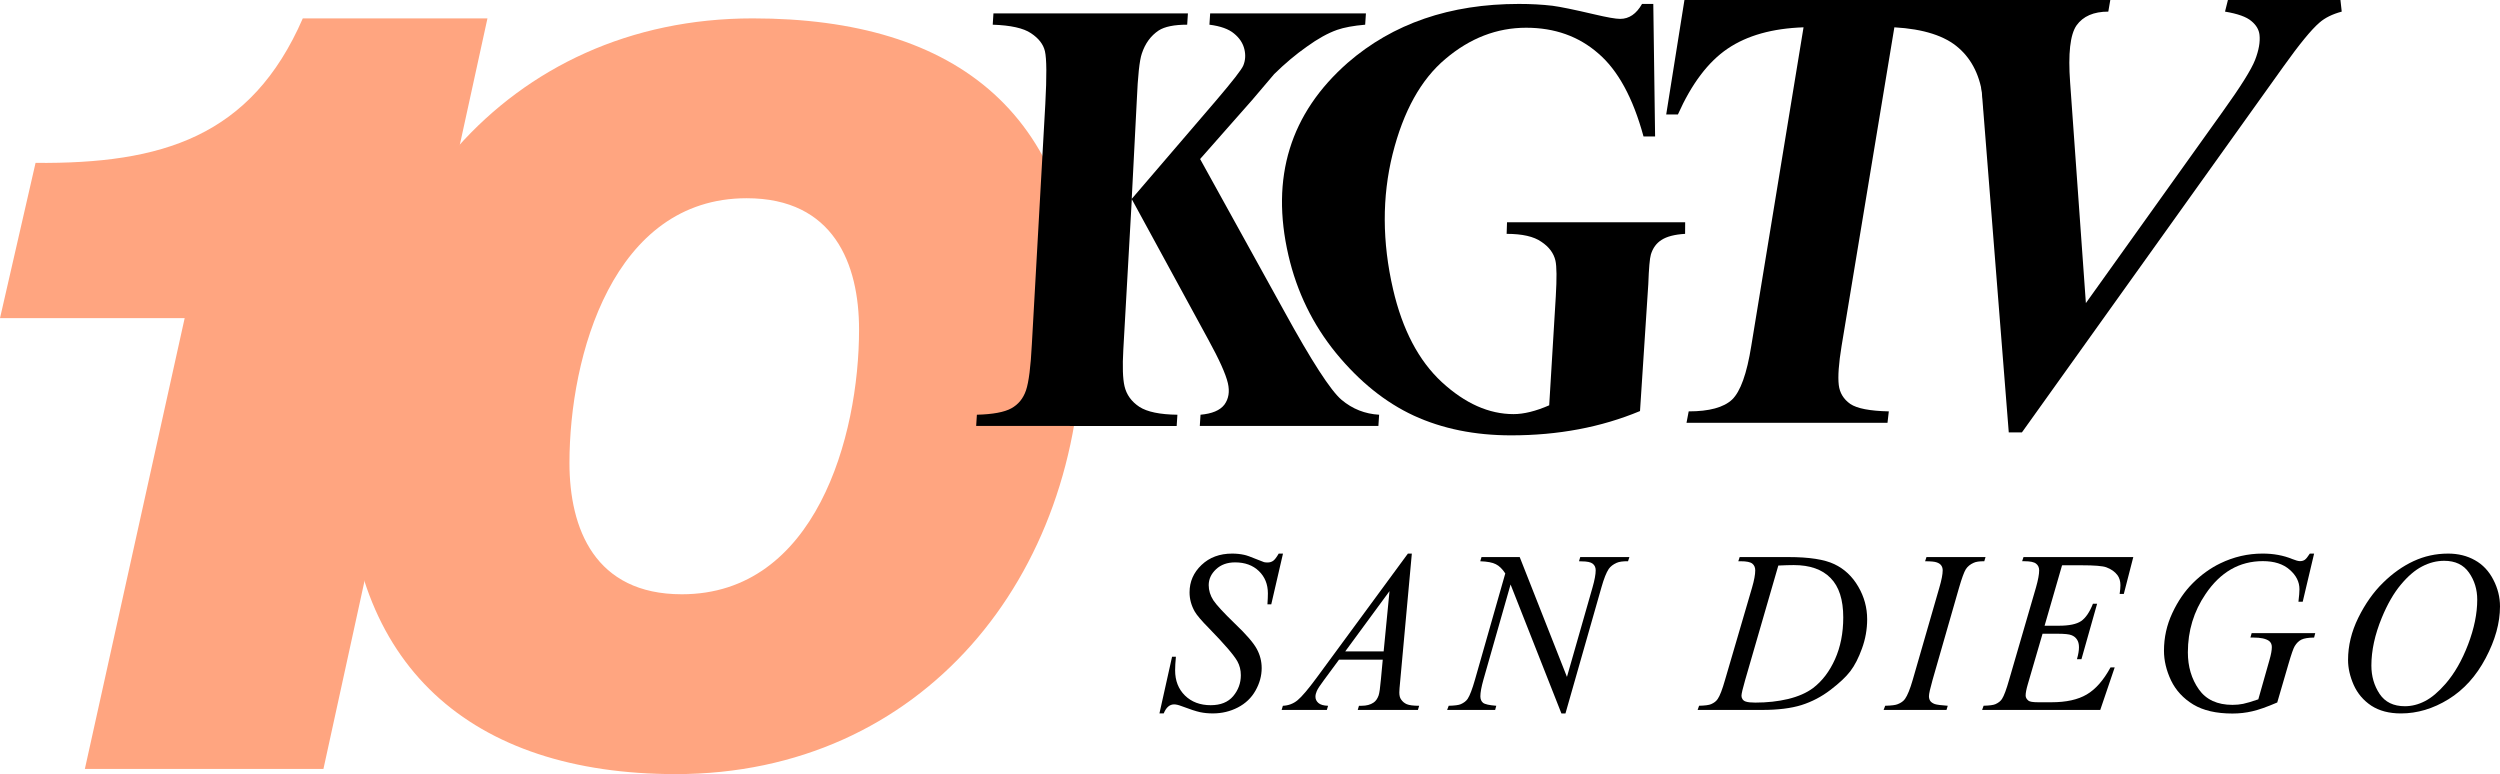
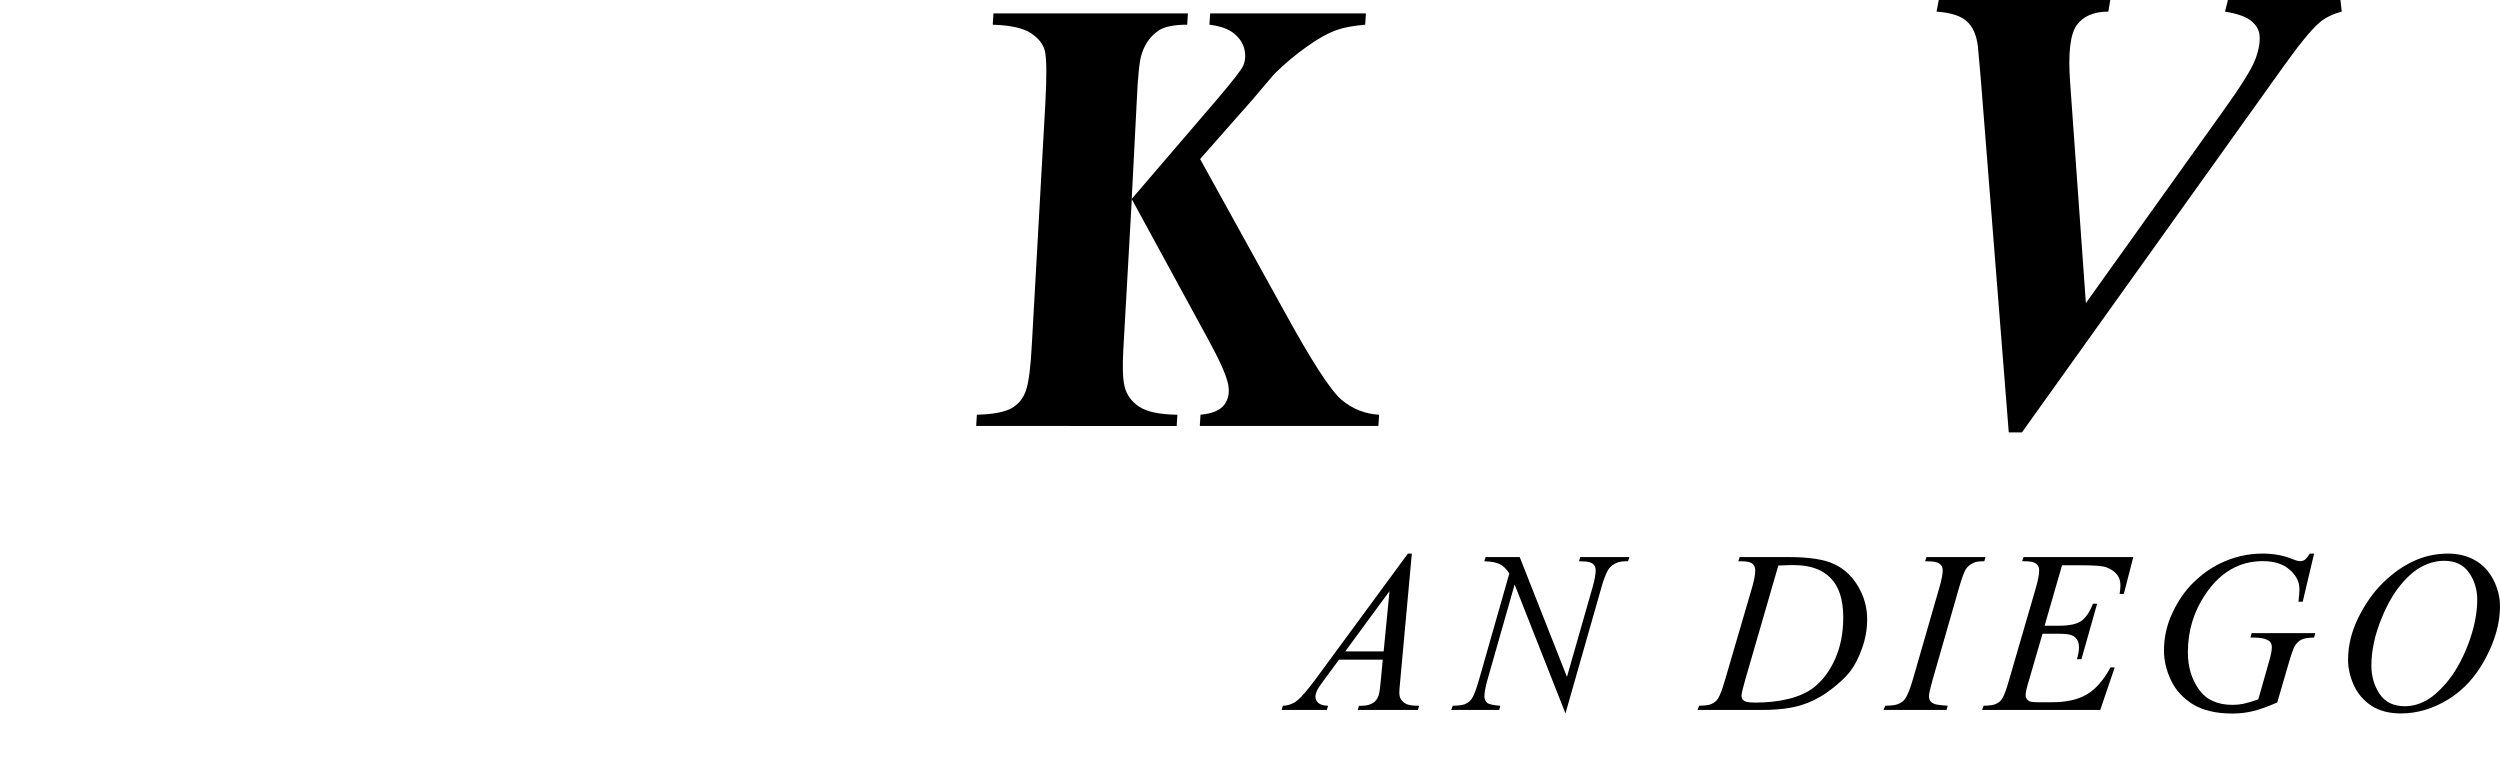
<svg xmlns="http://www.w3.org/2000/svg" xmlns:ns1="http://www.inkscape.org/namespaces/inkscape" xmlns:ns2="http://sodipodi.sourceforge.net/DTD/sodipodi-0.dtd" width="235.971mm" height="73.067mm" viewBox="0 0 235.971 73.067" version="1.1" id="svg7191" ns1:version="1.1 (c68e22c387, 2021-05-23)" ns2:docname="KGTV_(1988-1995).svg">
  <ns2:namedview id="namedview7193" pagecolor="#505050" bordercolor="#eeeeee" borderopacity="1" ns1:pageshadow="0" ns1:pageopacity="0" ns1:pagecheckerboard="0" ns1:document-units="mm" showgrid="false" ns1:zoom="0.83402491" ns1:cx="392.67412" ns1:cy="164.86318" ns1:window-width="1600" ns1:window-height="847" ns1:window-x="-8" ns1:window-y="-8" ns1:window-maximized="1" ns1:current-layer="svg7191" />
  <defs id="defs7188" />
  <g id="g13849" style="fill:#ffa580;fill-opacity:1;stroke:none">
-     <path d="M 8.011,72.577 H 30.529 L 46.01,1.736 H 28.58 C 23.708,12.932 15.264,15.476 3.356,15.375 L 0,30.031 h 17.43 z" style="font-style:italic;font-weight:900;font-size:40px;line-height:1.25;font-family:'Helvetica Neue';-inkscape-font-specification:'Helvetica Neue Heavy Italic';baseline-shift:baseline;fill:#ffa580;fill-opacity:1;stroke:none;stroke-width:2.624" id="path2060" />
-     <path d="m 32.722,43.218 c 0,19.645 11.756,29.849 31.063,29.849 23.226,0 38.327,-18.596 38.327,-41.483 0,-20.789 -11.756,-29.849 -31.063,-29.849 -23.226,0 -38.327,18.596 -38.327,41.483 z m 21.028,0.477 c 0,-10.108 4.11,-24.985 16.726,-24.985 8.22,0 10.609,6.199 10.609,12.397 0,10.108 -4.11,24.985 -16.726,24.985 -8.22,0 -10.609,-6.199 -10.609,-12.397 z" style="font-style:italic;font-weight:900;font-size:40px;line-height:1.25;font-family:'Helvetica Neue';-inkscape-font-specification:'Helvetica Neue Heavy Italic';baseline-shift:baseline;fill:#ffa580;fill-opacity:1;stroke:none;stroke-width:2.387" id="path2063" />
    <path d="m 130.104,40.206 h -16.857 l 0.069,-1.061 c 1.088,-0.096 1.838,-0.411 2.25,-0.946 0.407,-0.554 0.517,-1.233 0.331,-2.036 -0.2,-0.86 -0.815,-2.227 -1.844,-4.101 l -7.224,-13.261 -0.801,14.208 c -0.09,1.587 -0.052,2.734 0.112,3.441 0.187,0.803 0.654,1.453 1.402,1.95 0.743,0.478 1.94,0.726 3.591,0.745 l -0.069,1.061 H 92.139 l 0.068,-1.061 c 1.504,-0.038 2.586,-0.239 3.248,-0.602 0.662,-0.363 1.124,-0.927 1.386,-1.692 0.262,-0.765 0.447,-2.227 0.556,-4.388 l 1.269,-22.657 c 0.14,-2.607 0.128,-4.265 -0.037,-4.974 -0.152,-0.652 -0.591,-1.218 -1.316,-1.697 -0.706,-0.479 -1.91,-0.748 -3.611,-0.805 l 0.068,-1.064 h 18.356 l -0.069,1.064 c -1.228,0 -2.125,0.182 -2.692,0.547 -0.747,0.499 -1.278,1.227 -1.592,2.186 -0.217,0.633 -0.375,2.099 -0.472,4.399 l -0.479,9.31 7.985,-9.31 c 1.552,-1.821 2.401,-2.913 2.546,-3.278 0.196,-0.479 0.231,-0.987 0.106,-1.524 -0.134,-0.575 -0.46,-1.074 -0.98,-1.496 -0.501,-0.422 -1.275,-0.7 -2.323,-0.834 l 0.069,-1.064 h 14.702 l -0.07,1.064 c -1.109,0.096 -1.992,0.259 -2.649,0.489 -0.869,0.307 -1.82,0.834 -2.855,1.582 -1.039,0.729 -2.066,1.591 -3.082,2.588 l -2.101,2.473 -4.894,5.547 7.934,14.356 c 2.591,4.724 4.397,7.515 5.42,8.375 1.023,0.86 2.204,1.328 3.543,1.405 z" style="font-style:italic;font-weight:bold;font-size:40px;line-height:1.25;font-family:'Times New Roman';-inkscape-font-specification:'Times New Roman,  Bold Italic';baseline-shift:baseline;fill:#000000;stroke:none;stroke-width:1.47;fill-opacity:1" id="path8816" />
-     <path d="m 156.052,0.374 0.17,12.508 h -1.093 c -0.99,-3.641 -2.416,-6.257 -4.278,-7.848 -1.847,-1.611 -4.113,-2.416 -6.799,-2.416 -2.762,0 -5.298,0.978 -7.609,2.934 -2.315,1.936 -3.98,4.936 -4.998,8.997 -1.002,4.041 -0.987,8.291 0.043,12.75 0.884,3.826 2.422,6.752 4.614,8.778 2.187,2.007 4.439,3.01 6.755,3.01 0.976,0 2.1,-0.277 3.37,-0.831 l 0.621,-10.269 c 0.101,-1.722 0.09,-2.851 -0.033,-3.387 -0.163,-0.708 -0.606,-1.301 -1.33,-1.78 -0.709,-0.498 -1.801,-0.747 -3.276,-0.747 l 0.036,-1.091 h 16.815 l -0.007,1.091 c -0.983,0.057 -1.725,0.249 -2.225,0.574 -0.485,0.306 -0.82,0.766 -1.005,1.378 -0.108,0.364 -0.189,1.301 -0.244,2.813 l -0.781,11.961 c -3.669,1.529 -7.723,2.293 -12.165,2.293 -3.427,0 -6.49,-0.621 -9.189,-1.863 -2.681,-1.242 -5.128,-3.211 -7.341,-5.907 -2.195,-2.697 -3.691,-5.767 -4.489,-9.211 -1.703,-7.352 0.162,-13.415 5.597,-18.188 4.266,-3.701 9.65,-5.552 16.153,-5.552 1.132,0 2.19,0.057 3.176,0.173 0.732,0.096 2.04,0.364 3.926,0.806 1.217,0.288 2.036,0.432 2.458,0.432 0.844,0 1.532,-0.47 2.064,-1.41 z" style="font-style:italic;font-weight:bold;font-size:40px;line-height:1.25;font-family:'Times New Roman';-inkscape-font-specification:'Times New Roman,  Bold Italic';baseline-shift:baseline;fill:#000000;stroke:none;stroke-width:1.47;fill-opacity:1" id="path8818" />
-     <path d="m 109.438,67.339 1.192,-5.352 h 0.362 q -0.074,0.777 -0.074,1.287 0,1.458 0.926,2.373 0.936,0.915 2.436,0.915 1.394,0 2.117,-0.851 0.724,-0.862 0.724,-1.979 0,-0.724 -0.33,-1.319 -0.5,-0.883 -2.671,-3.107 -1.053,-1.064 -1.351,-1.585 -0.489,-0.862 -0.489,-1.809 0,-1.511 1.128,-2.585 1.128,-1.075 2.894,-1.075 0.596,0 1.128,0.117 0.33,0.064 1.202,0.426 0.617,0.245 0.681,0.266 0.149,0.032 0.33,0.032 0.309,0 0.532,-0.16 0.223,-0.16 0.521,-0.681 h 0.404 l -1.107,4.788 h -0.362 q 0.043,-0.638 0.043,-1.032 0,-1.287 -0.851,-2.107 -0.851,-0.819 -2.245,-0.819 -1.107,0 -1.798,0.649 -0.692,0.649 -0.692,1.5 0,0.745 0.436,1.426 0.447,0.67 2.032,2.202 1.596,1.521 2.064,2.383 0.468,0.851 0.468,1.819 0,1.096 -0.585,2.128 -0.575,1.021 -1.66,1.585 -1.085,0.564 -2.373,0.564 -0.638,0 -1.192,-0.117 -0.553,-0.117 -1.766,-0.575 -0.415,-0.16 -0.692,-0.16 -0.628,0 -0.979,0.851 z" style="font-style:italic;font-size:40px;line-height:1.25;font-family:'Times New Roman';-inkscape-font-specification:'Times New Roman,  Italic';letter-spacing:3.4px;baseline-shift:baseline;fill:#000000;stroke:none;stroke-width:0.545;fill-opacity:1" id="path8825" />
    <path d="m 133.261,52.252 -1.096,12.002 q -0.085,0.841 -0.085,1.107 0,0.426 0.16,0.649 0.202,0.309 0.543,0.458 0.351,0.149 1.17,0.149 l -0.117,0.394 h -5.682 l 0.117,-0.394 h 0.245 q 0.692,0 1.128,-0.298 0.309,-0.202 0.479,-0.67 0.117,-0.33 0.223,-1.553 l 0.17,-1.83 h -4.128 l -1.468,1.99 q -0.5,0.67 -0.628,0.968 -0.128,0.287 -0.128,0.543 0,0.34 0.277,0.585 0.277,0.245 0.915,0.266 l -0.117,0.394 h -4.267 l 0.117,-0.394 q 0.787,-0.032 1.383,-0.521 0.606,-0.5 1.798,-2.117 l 8.618,-11.725 z m -2.107,3.543 -4.181,5.692 h 3.628 z" style="font-style:italic;font-size:40px;line-height:1.25;font-family:'Times New Roman';-inkscape-font-specification:'Times New Roman,  Italic';letter-spacing:3.4px;baseline-shift:baseline;fill:#000000;stroke:none;stroke-width:0.545;fill-opacity:1" id="path8827" />
-     <path d="m 143.444,52.582 4.458,11.31 2.415,-8.448 q 0.298,-1.043 0.298,-1.617 0,-0.394 -0.277,-0.617 -0.277,-0.223 -1.032,-0.223 -0.128,0 -0.266,-0.011 l 0.117,-0.394 h 4.639 l -0.128,0.394 q -0.723,-0.011 -1.075,0.149 -0.5,0.223 -0.745,0.575 -0.34,0.5 -0.692,1.745 l -3.394,11.895 h -0.383 l -4.798,-12.172 -2.564,8.991 q -0.287,1.021 -0.287,1.564 0,0.404 0.255,0.617 0.266,0.202 1.245,0.277 l -0.106,0.394 h -4.533 l 0.149,-0.394 q 0.851,-0.021 1.138,-0.149 0.436,-0.192 0.649,-0.5 0.309,-0.468 0.692,-1.809 l 2.862,-10.033 q -0.415,-0.638 -0.894,-0.872 -0.468,-0.245 -1.468,-0.277 l 0.117,-0.394 z" style="font-style:italic;font-size:40px;line-height:1.25;font-family:'Times New Roman';-inkscape-font-specification:'Times New Roman,  Italic';letter-spacing:3.4px;baseline-shift:baseline;fill:#000000;stroke:none;stroke-width:0.545;fill-opacity:1" id="path8829" />
+     <path d="m 143.444,52.582 4.458,11.31 2.415,-8.448 q 0.298,-1.043 0.298,-1.617 0,-0.394 -0.277,-0.617 -0.277,-0.223 -1.032,-0.223 -0.128,0 -0.266,-0.011 l 0.117,-0.394 h 4.639 l -0.128,0.394 q -0.723,-0.011 -1.075,0.149 -0.5,0.223 -0.745,0.575 -0.34,0.5 -0.692,1.745 l -3.394,11.895 l -4.798,-12.172 -2.564,8.991 q -0.287,1.021 -0.287,1.564 0,0.404 0.255,0.617 0.266,0.202 1.245,0.277 l -0.106,0.394 h -4.533 l 0.149,-0.394 q 0.851,-0.021 1.138,-0.149 0.436,-0.192 0.649,-0.5 0.309,-0.468 0.692,-1.809 l 2.862,-10.033 q -0.415,-0.638 -0.894,-0.872 -0.468,-0.245 -1.468,-0.277 l 0.117,-0.394 z" style="font-style:italic;font-size:40px;line-height:1.25;font-family:'Times New Roman';-inkscape-font-specification:'Times New Roman,  Italic';letter-spacing:3.4px;baseline-shift:baseline;fill:#000000;stroke:none;stroke-width:0.545;fill-opacity:1" id="path8829" />
    <path d="m 164.076,52.975 0.128,-0.394 h 4.607 q 2.926,0 4.33,0.67 1.415,0.67 2.256,2.117 0.841,1.436 0.841,3.086 0,1.415 -0.489,2.756 -0.479,1.33 -1.096,2.139 -0.606,0.798 -1.873,1.766 -1.266,0.968 -2.745,1.436 -1.479,0.458 -3.692,0.458 h -6.107 l 0.138,-0.394 q 0.841,-0.021 1.128,-0.149 0.426,-0.181 0.628,-0.489 0.309,-0.447 0.692,-1.798 l 2.554,-8.725 q 0.298,-1.032 0.298,-1.617 0,-0.415 -0.277,-0.638 -0.277,-0.223 -1.085,-0.223 z m 3.777,0.404 -3.128,10.799 q -0.351,1.213 -0.351,1.5 0,0.17 0.106,0.33 0.117,0.16 0.309,0.213 0.277,0.096 0.894,0.096 1.67,0 3.096,-0.34 1.436,-0.351 2.351,-1.032 1.298,-0.989 2.075,-2.724 0.777,-1.734 0.777,-3.947 0,-2.5 -1.192,-3.713 -1.192,-1.224 -3.479,-1.224 -0.564,0 -1.458,0.043 z" style="font-style:italic;font-size:40px;line-height:1.25;font-family:'Times New Roman';-inkscape-font-specification:'Times New Roman,  Italic';letter-spacing:3.4px;baseline-shift:baseline;fill:#000000;stroke:none;stroke-width:0.545;fill-opacity:1" id="path8831" />
    <path d="m 183.845,66.615 -0.117,0.394 h -5.937 l 0.149,-0.394 q 0.894,-0.021 1.181,-0.149 0.468,-0.181 0.692,-0.5 0.351,-0.5 0.724,-1.787 l 2.511,-8.703 q 0.319,-1.085 0.319,-1.639 0,-0.277 -0.138,-0.468 -0.138,-0.192 -0.426,-0.287 -0.277,-0.106 -1.096,-0.106 l 0.128,-0.394 h 5.575 l -0.117,0.394 q -0.681,-0.011 -1.011,0.149 -0.479,0.213 -0.734,0.606 -0.245,0.394 -0.638,1.745 l -2.5,8.703 q -0.34,1.202 -0.34,1.532 0,0.266 0.128,0.458 0.138,0.181 0.426,0.287 0.298,0.096 1.224,0.16 z" style="font-style:italic;font-size:40px;line-height:1.25;font-family:'Times New Roman';-inkscape-font-specification:'Times New Roman,  Italic';letter-spacing:3.4px;baseline-shift:baseline;fill:#000000;stroke:none;stroke-width:0.545;fill-opacity:1" id="path8833" />
    <path d="m 194.634,53.358 -1.649,5.703 h 1.351 q 1.447,0 2.096,-0.436 0.649,-0.447 1.117,-1.639 h 0.394 l -1.479,5.235 h -0.426 q 0.192,-0.66 0.192,-1.128 0,-0.458 -0.192,-0.734 -0.181,-0.277 -0.511,-0.404 -0.319,-0.138 -1.362,-0.138 h -1.373 l -1.394,4.777 q -0.202,0.692 -0.202,1.053 0,0.277 0.266,0.489 0.181,0.149 0.904,0.149 h 1.277 q 2.075,0 3.32,-0.734 1.255,-0.734 2.245,-2.554 h 0.394 l -1.362,4.011 h -11.15 l 0.138,-0.394 q 0.83,-0.021 1.117,-0.149 0.426,-0.192 0.617,-0.489 0.287,-0.436 0.681,-1.83 l 2.532,-8.703 q 0.298,-1.053 0.298,-1.607 0,-0.404 -0.287,-0.628 -0.277,-0.234 -1.096,-0.234 h -0.223 l 0.128,-0.394 h 10.363 l -0.894,3.479 h -0.394 q 0.074,-0.489 0.074,-0.819 0,-0.564 -0.277,-0.947 -0.362,-0.489 -1.053,-0.745 -0.511,-0.192 -2.351,-0.192 z" style="font-style:italic;font-size:40px;line-height:1.25;font-family:'Times New Roman';-inkscape-font-specification:'Times New Roman,  Italic';letter-spacing:3.4px;baseline-shift:baseline;fill:#000000;stroke:none;stroke-width:0.545;fill-opacity:1" id="path8835" />
    <path d="m 218.425,52.252 -1.075,4.543 h -0.404 q 0.096,-0.798 0.096,-1.181 0,-1.043 -0.926,-1.841 -0.915,-0.809 -2.532,-0.809 -3.309,0 -5.405,3.107 -1.67,2.458 -1.67,5.501 0,2.022 1.032,3.49 1.032,1.468 3.181,1.468 0.532,0 1,-0.096 0.479,-0.096 1.436,-0.426 l 1.053,-3.713 q 0.223,-0.766 0.223,-1.224 0,-0.383 -0.277,-0.585 -0.447,-0.309 -1.447,-0.309 h -0.298 l 0.117,-0.415 h 6.001 l -0.106,0.415 q -0.819,0.011 -1.192,0.192 -0.372,0.181 -0.638,0.617 -0.181,0.287 -0.585,1.67 l -1.064,3.649 q -1.458,0.628 -2.351,0.83 -0.894,0.213 -1.883,0.213 -2.277,0 -3.692,-0.851 -1.415,-0.862 -2.096,-2.266 -0.67,-1.415 -0.67,-2.809 0,-1.873 0.787,-3.554 0.787,-1.692 1.958,-2.851 1.181,-1.17 2.564,-1.841 1.905,-0.926 4.001,-0.926 1.543,0 2.788,0.511 0.5,0.202 0.734,0.202 0.266,0 0.447,-0.117 0.192,-0.128 0.489,-0.596 z" style="font-style:italic;font-size:40px;line-height:1.25;font-family:'Times New Roman';-inkscape-font-specification:'Times New Roman,  Italic';letter-spacing:3.4px;baseline-shift:baseline;fill:#000000;stroke:none;stroke-width:0.545;fill-opacity:1" id="path8837" />
    <path d="m 231.066,52.252 q 1.436,0 2.543,0.628 1.107,0.617 1.734,1.841 0.628,1.213 0.628,2.522 0,2.319 -1.351,4.873 -1.341,2.543 -3.511,3.883 -2.17,1.341 -4.49,1.341 -1.67,0 -2.798,-0.734 -1.117,-0.745 -1.66,-1.958 -0.532,-1.213 -0.532,-2.351 0,-2.022 0.968,-3.99 0.979,-1.979 2.33,-3.298 1.351,-1.33 2.883,-2.043 1.532,-0.713 3.256,-0.713 z m -0.362,0.681 q -1.064,0 -2.085,0.532 -1.011,0.521 -2.011,1.724 -1,1.192 -1.798,3.128 -0.979,2.383 -0.979,4.501 0,1.511 0.777,2.681 0.777,1.16 2.383,1.16 0.968,0 1.894,-0.479 0.936,-0.479 1.947,-1.639 1.266,-1.458 2.128,-3.713 0.862,-2.266 0.862,-4.224 0,-1.447 -0.777,-2.554 -0.777,-1.117 -2.341,-1.117 z" style="font-style:italic;font-size:40px;line-height:1.25;font-family:'Times New Roman';-inkscape-font-specification:'Times New Roman,  Italic';letter-spacing:3.4px;baseline-shift:baseline;fill:#000000;stroke:none;stroke-width:0.545;fill-opacity:1" id="path8839" />
-     <path d="m 158.992,0 h 30.983 l -1.67,10.801 h -1.02 c -0.029,-0.571 -0.068,-1.073 -0.119,-1.507 -0.239,-2.05 -1,-3.637 -2.285,-4.762 -1.288,-1.145 -3.313,-1.796 -6.075,-1.954 l -4.982,30.077 c -0.272,1.659 -0.36,2.889 -0.265,3.688 0.089,0.741 0.451,1.336 1.087,1.784 0.634,0.429 1.846,0.663 3.636,0.702 l -0.125,1.081 h -18.971 l 0.206,-1.081 c 1.936,0 3.301,-0.37 4.094,-1.111 0.791,-0.76 1.396,-2.447 1.813,-5.063 l 4.934,-30.077 c -2.94,0.099 -5.329,0.77 -7.165,2.014 -1.836,1.243 -3.4,3.313 -4.692,6.209 h -1.105 z" style="font-style:italic;font-weight:bold;font-size:40px;line-height:1.25;font-family:'Times New Roman';-inkscape-font-specification:'Times New Roman,  Bold Italic';letter-spacing:-6.497px;baseline-shift:baseline;fill:#000000;stroke:none;stroke-width:1.507;fill-opacity:1" id="path10818" />
    <path d="m 189.604,40.816 -2.638,-33.324 c -0.17,-1.952 -0.261,-2.978 -0.272,-3.077 -0.127,-1.086 -0.475,-1.885 -1.046,-2.399 -0.552,-0.514 -1.506,-0.82 -2.861,-0.919 L 182.999,0 h 16.188 l -0.187,1.097 c -1.382,0 -2.383,0.435 -3.002,1.304 -0.6,0.869 -0.801,2.665 -0.602,5.386 l 1.487,20.822 12.915,-18.074 c 1.684,-2.344 2.703,-3.971 3.056,-4.878 0.353,-0.908 0.492,-1.697 0.417,-2.368 -0.054,-0.494 -0.312,-0.928 -0.77,-1.303 -0.46,-0.395 -1.289,-0.691 -2.484,-0.889 L 210.29,0 h 10.621 l 0.121,1.097 c -0.882,0.237 -1.582,0.583 -2.1,1.037 -0.761,0.652 -1.894,2.034 -3.401,4.145 l -24.687,34.537 z" style="font-style:italic;font-weight:bold;font-size:40px;line-height:1.25;font-family:'Times New Roman';-inkscape-font-specification:'Times New Roman,  Bold Italic';letter-spacing:-6.497px;baseline-shift:baseline;fill:#000000;stroke:none;stroke-width:1.507;fill-opacity:1" id="path10820" />
  </g>
</svg>